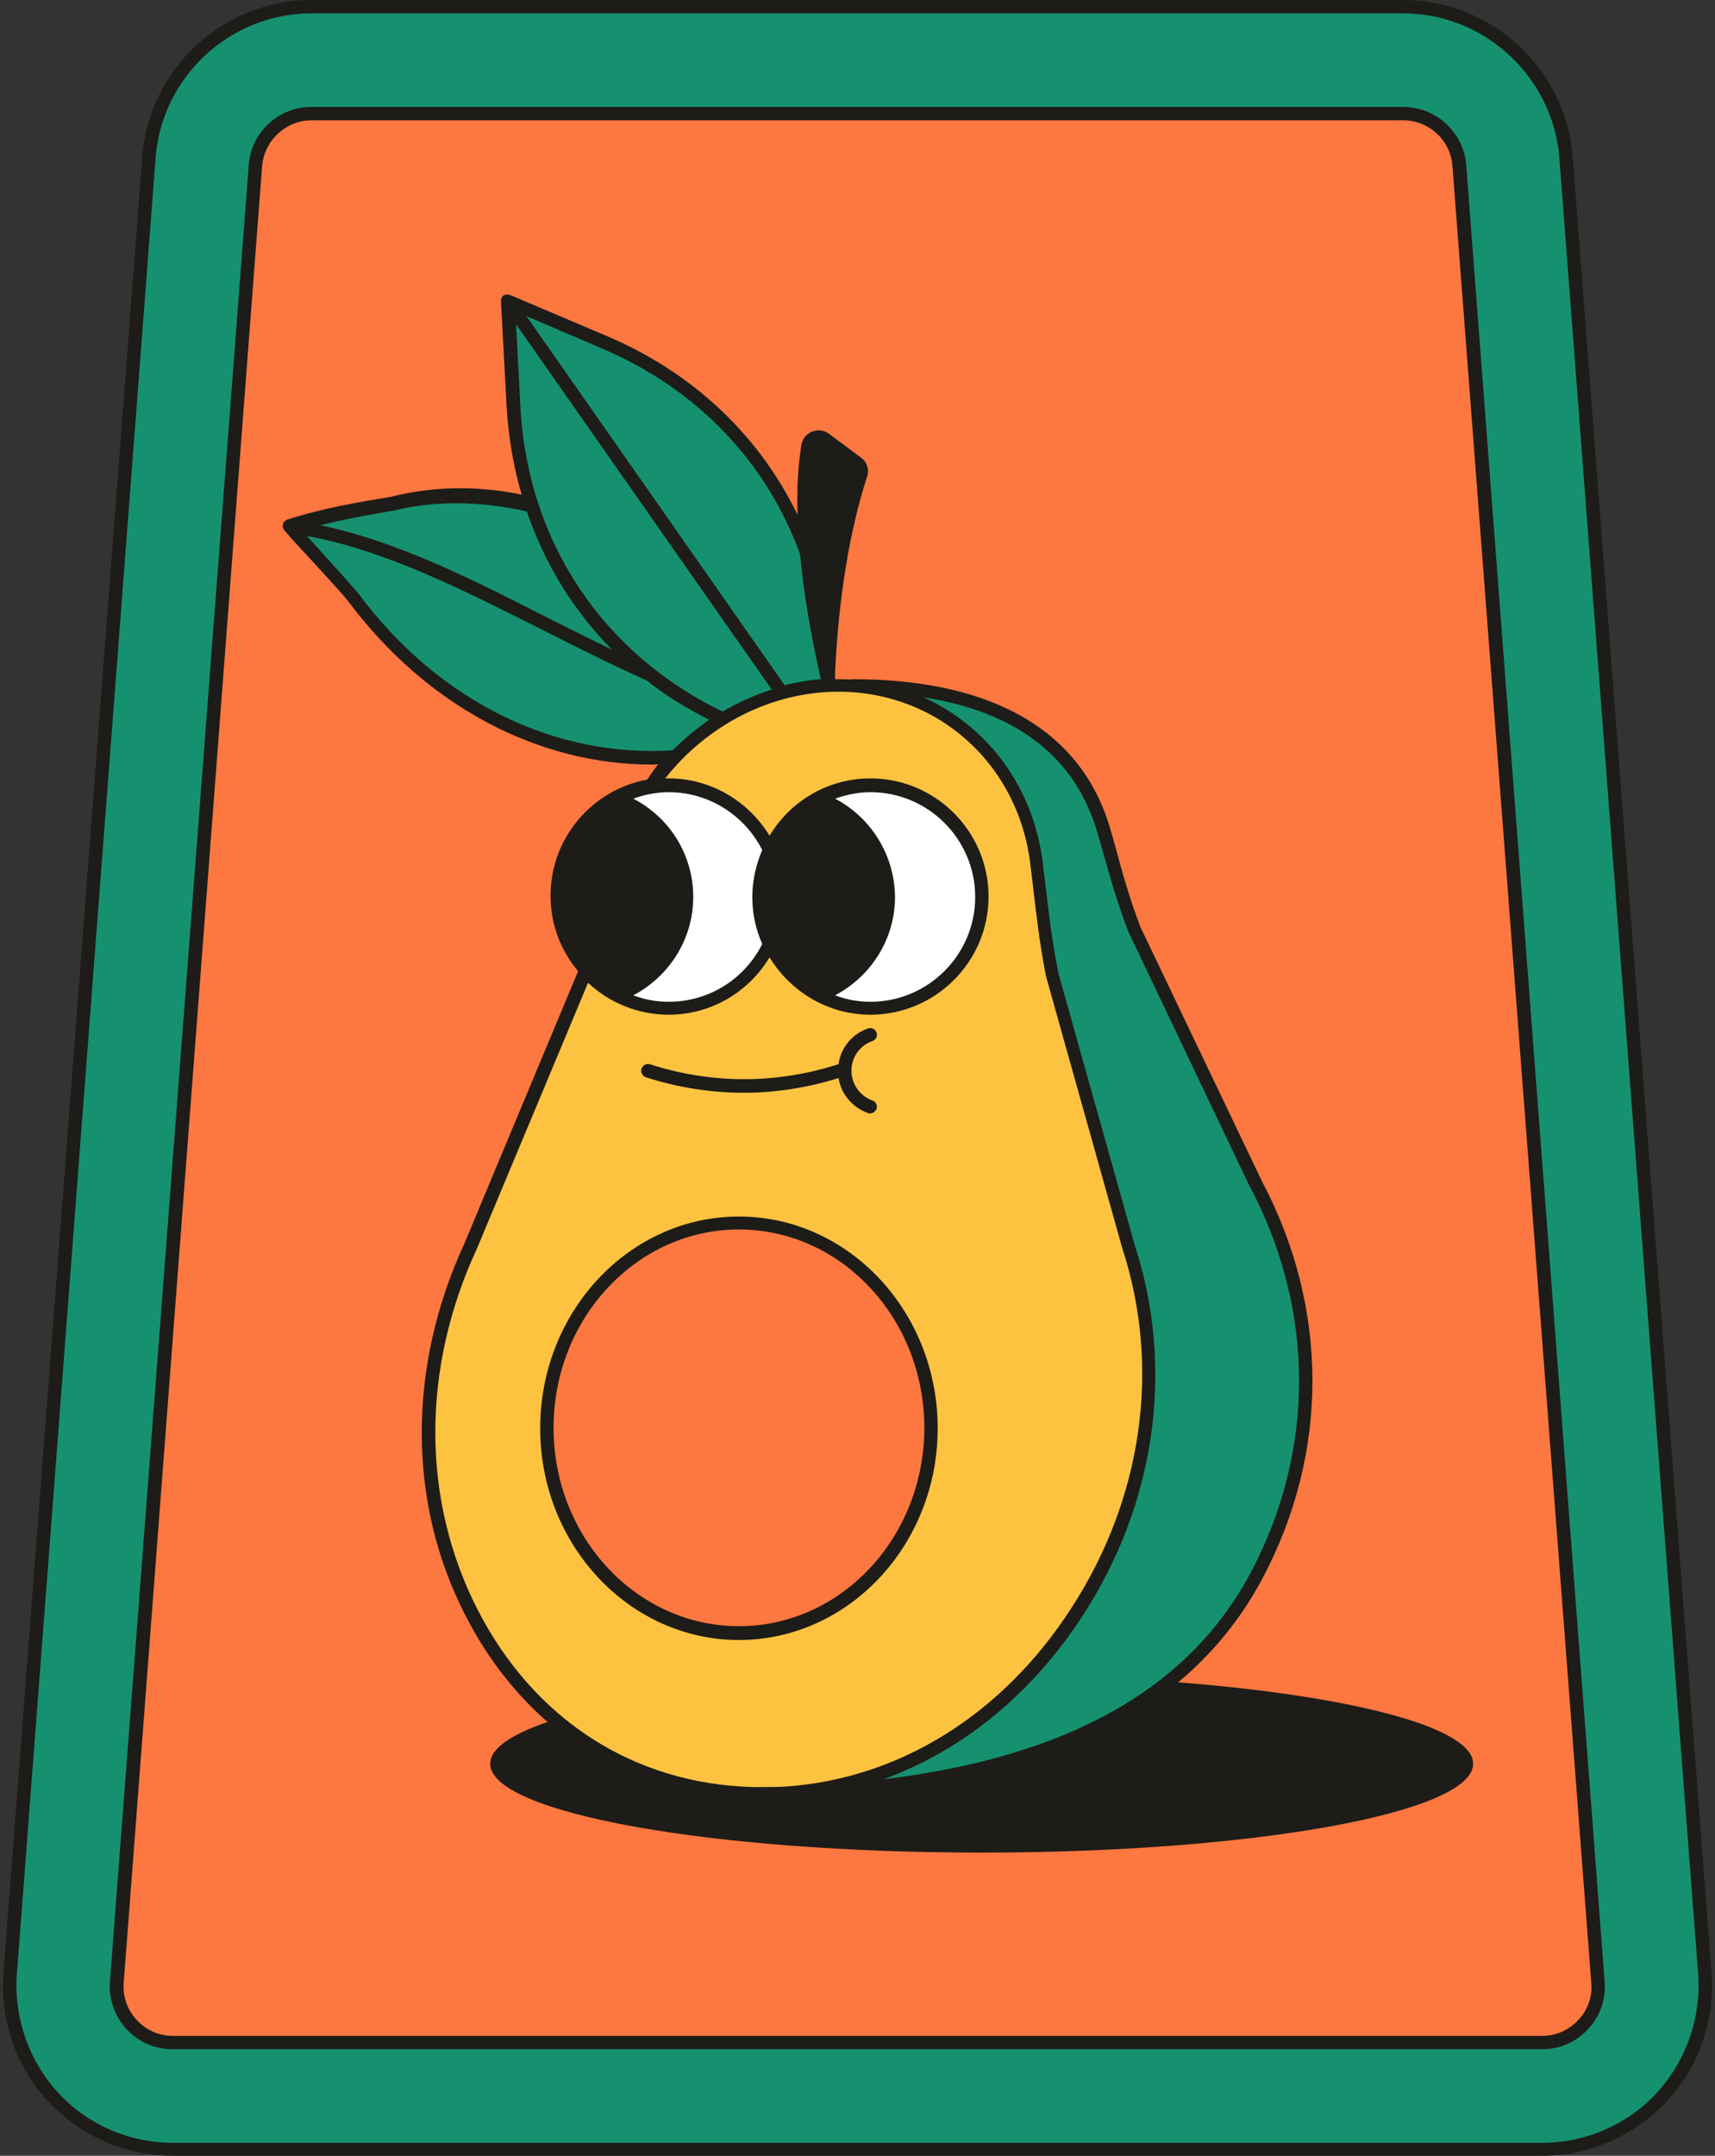
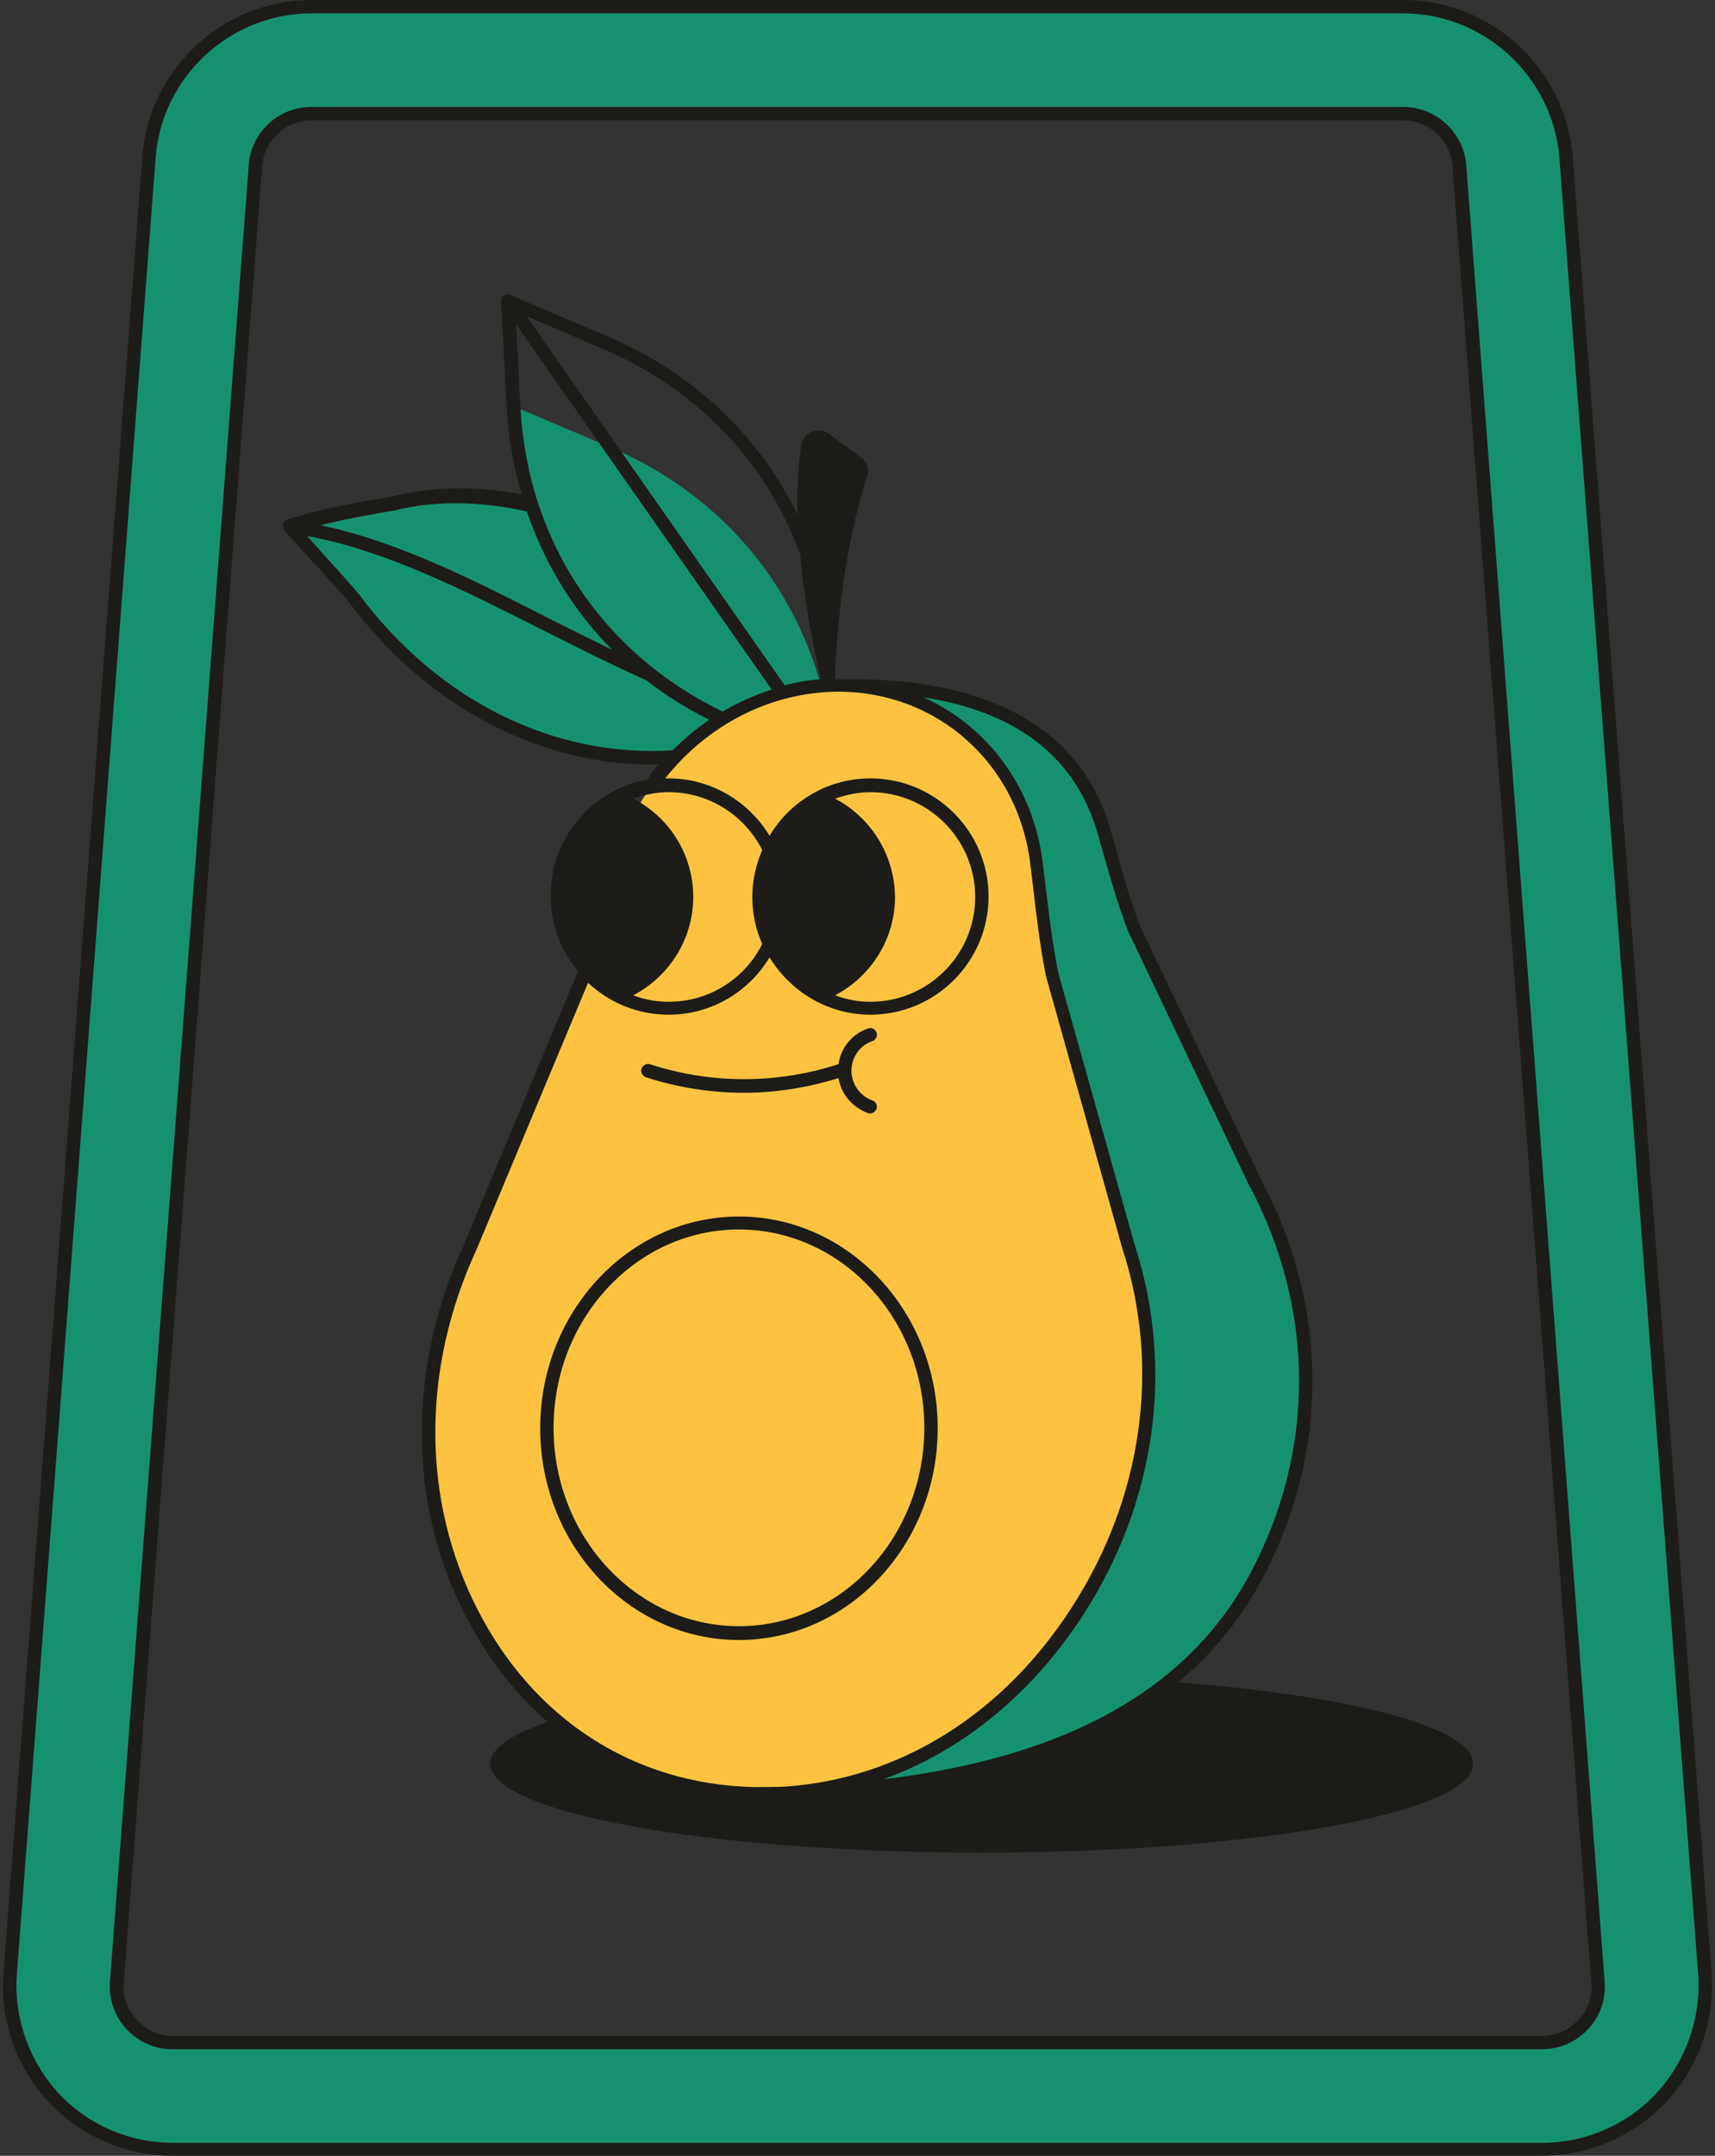
<svg xmlns="http://www.w3.org/2000/svg" height="499.9" preserveAspectRatio="xMidYMid meet" version="1.0" viewBox="-0.7 0.0 397.8 499.9" width="397.8" zoomAndPan="magnify">
  <rect x="-0.7" y="0.0" width="397.8" height="499.9" fill="#333333" stroke="none" />
  <g id="change1_1">
-     <path d="M357,486.1H39.4c-14.8,0-26.5-12.6-25.3-27.4L46.2,37.4c1-13.2,12.1-23.5,25.3-23.5h253.3 c13.3,0,24.3,10.2,25.3,23.5l32.2,421.3C383.5,473.5,371.8,486.1,357,486.1z" fill="#FD7740" />
-   </g>
+     </g>
  <g id="change2_1">
    <path d="M357,498.5H39.4c-10.5,0-20.6-4.4-27.7-12.1c-7.1-7.7-10.8-18.1-10-28.6L33.8,36.5 C35.3,16.9,51.9,1.5,71.5,1.5h253.3c19.6,0,36.2,15.3,37.7,34.9l32.2,421.3c0.8,10.5-2.8,20.9-10,28.6 C377.6,494,367.5,498.5,357,498.5z M71.5,26.3c-6.8,0-12.5,5.3-13,12L26.4,459.6c-0.3,3.7,0.9,7.2,3.4,9.8c2.5,2.7,5.9,4.2,9.6,4.2 H357c3.7,0,7.1-1.5,9.6-4.2c2.5-2.7,3.7-6.2,3.4-9.8L337.8,38.4c-0.5-6.7-6.2-12-13-12H71.5z" fill="#169170" />
  </g>
  <g id="change3_1">
    <path d="M396.3,457.6L364.1,36.4C362.5,16,345.3,0,324.8,0H71.5C51.1,0,33.8,16,32.3,36.4L0.1,457.6 c-0.8,10.9,2.9,21.7,10.4,29.7c7.4,8,17.9,12.6,28.9,12.6H357c10.9,0,21.4-4.6,28.9-12.6C393.3,479.4,397.1,468.5,396.3,457.6z M383.6,485.3c-6.8,7.4-16.5,11.6-26.6,11.6H39.4c-10.1,0-19.8-4.2-26.6-11.6c-6.8-7.4-10.3-17.4-9.6-27.4L35.4,36.6 C36.8,17.8,52.7,3.1,71.5,3.1h253.3c18.8,0,34.7,14.7,36.2,33.5l32.2,421.3C393.9,467.9,390.4,477.9,383.6,485.3z M324.8,24.8H71.5 c-7.6,0-14,5.9-14.5,13.5L24.8,459.5c-0.3,4.1,1.1,8,3.8,11c2.8,3,6.6,4.7,10.7,4.7H357c4.1,0,7.9-1.7,10.7-4.7 c2.8-3,4.1-6.9,3.8-11L339.4,38.3C338.8,30.7,332.4,24.8,324.8,24.8z M365.4,468.4c-2.2,2.4-5.2,3.7-8.4,3.7H39.4 c-3.2,0-6.2-1.3-8.4-3.7c-2.2-2.4-3.3-5.5-3-8.7L60.1,38.5c0.5-5.9,5.5-10.6,11.4-10.6h253.3c6,0,11,4.7,11.4,10.6l32.2,421.3 C368.7,463,367.6,466.1,365.4,468.4z M227,388.4c63,0,114,9.2,114,20.6c0,11.4-51.1,20.6-114,20.6s-114-9.2-114-20.6 C113,397.6,164,388.4,227,388.4z" fill="#1D1C18" />
  </g>
  <g id="change2_2">
-     <path d="M177.8,171.1c-36.1,13.5-73.6-1.6-96.6-32.5c-4.9-5.9-9.8-10.8-14.7-16.5l0,0l0,0 c8-2.5,15.9-4,23.9-5.2c11-2.8,21.9-2.5,32.3,0.1c-2.4-7.2-3.8-14.8-4.3-22.8l-1.3-24.3l0,0l0,0l22.4,9.5 c37.5,15.9,57.6,53.6,50.8,95C186,173.6,181.8,172.4,177.8,171.1z M290.8,274.8l-0.1-0.3l-28.2-59.2c-2.5-6.6-4.3-12.8-5.9-18.7 l-1-3.5c-7.7-27.7-34.5-34.2-58.4-34.2l-27,257c68.5,0,104.1-19.3,120.7-50.8C306.3,336,305.6,303,290.8,274.8z" fill="#169170" />
+     <path d="M177.8,171.1c-36.1,13.5-73.6-1.6-96.6-32.5c-4.9-5.9-9.8-10.8-14.7-16.5l0,0l0,0 c8-2.5,15.9-4,23.9-5.2c11-2.8,21.9-2.5,32.3,0.1c-2.4-7.2-3.8-14.8-4.3-22.8l0,0l0,0l22.4,9.5 c37.5,15.9,57.6,53.6,50.8,95C186,173.6,181.8,172.4,177.8,171.1z M290.8,274.8l-0.1-0.3l-28.2-59.2c-2.5-6.6-4.3-12.8-5.9-18.7 l-1-3.5c-7.7-27.7-34.5-34.2-58.4-34.2l-27,257c68.5,0,104.1-19.3,120.7-50.8C306.3,336,305.6,303,290.8,274.8z" fill="#169170" />
  </g>
  <g id="change4_1">
    <path d="M193.8,159c-23.9,0-45.6,17.2-51.8,41.5l-1,4.1c-1.7,6.8-3.5,13.9-5.9,20.9l-26.6,63.6 c-13,28-13.1,58.8,0.2,84.8c13.6,26.6,38.2,42.2,67.3,42.2s55.9-15.6,73.2-42.2c16.8-25.9,21-56.7,12-84.5l-0.1-0.3L243.4,226 c-1.5-7.5-2.3-14.6-3.1-21.4l-0.5-4.1C237,176.2,217.6,159,193.8,159z" fill="#FDC340" />
  </g>
  <g id="change1_2">
-     <path d="M215.2,331.2c0,26.3-19.9,47.6-44.5,47.6s-44.5-21.3-44.5-47.6c0-26.3,19.9-47.6,44.5-47.6 S215.2,304.9,215.2,331.2z" fill="#FD7740" />
-   </g>
+     </g>
  <g id="change5_1">
-     <path d="M227,208c0,14.3-11.6,25.8-25.8,25.8c-10.4,0-19.3-6.1-23.4-15c-4.1,8.8-13,15-23.4,15 c-14.3,0-25.8-11.6-25.8-25.8c0-14.3,11.6-25.8,25.8-25.8c10.4,0,19.3,6.1,23.4,15c4.1-8.8,13-15,23.4-15 C215.5,182.2,227,193.7,227,208z" fill="#FFF" />
-   </g>
+     </g>
  <g id="change3_2">
    <path d="M170.7,380.3c-25.4,0-46.1-22-46.1-49.1s20.7-49.1,46.1-49.1c25.4,0,46.1,22,46.1,49.1 S196.1,380.3,170.7,380.3z M170.7,285.1c-23.7,0-43,20.6-43,46s19.3,46,43,46c23.7,0,43-20.6,43-46S194.4,285.1,170.7,285.1z M292,273.9l-28.2-59c-2.5-6.6-4.2-12.6-5.8-18.6l-1-3.5c-6.4-23.1-27.1-35.3-59.9-35.3c-0.2,0-0.4,0-0.6,0.1 c-0.9-0.1-1.9-0.1-2.8-0.1c-0.2,0-0.4,0-0.7,0c0-0.6,0-1.1,0-1.7c0.8-16.6,3.2-32.2,7.4-45.2c0.6-1.7,0-3.5-1.4-4.5l-7.4-5.5 c-2.4-1.8-5.9-0.4-6.4,2.5c-0.8,4.9-1.1,10.4-0.9,16.3c-8.8-18.2-24-32.9-44.3-41.5l-22.4-9.5c0,0-0.1,0-0.1,0 c-0.2-0.1-0.3-0.1-0.5-0.1c-0.1,0-0.1,0-0.2,0c-0.2,0-0.5,0.1-0.7,0.2c0,0,0,0,0,0c0,0,0,0,0,0c-0.2,0.1-0.3,0.3-0.4,0.5 c0,0.1-0.1,0.1-0.1,0.2c-0.1,0.2-0.1,0.3-0.1,0.5c0,0,0,0.1,0,0.1l1.3,24.3c0.4,7.2,1.6,14.1,3.5,20.6c-10.2-2.1-20.4-2-30.3,0.5 c-7.3,1.2-15.7,2.6-24.1,5.3c-0.1,0-0.1,0.1-0.2,0.1c-0.1,0.1-0.2,0.1-0.3,0.2c-0.1,0.1-0.1,0.1-0.2,0.2c-0.1,0.1-0.2,0.2-0.2,0.4 c0,0.1-0.1,0.1-0.1,0.1c0,0,0,0.1,0,0.1c0,0,0,0.1,0,0.1c0,0.1,0,0.3,0,0.4c0,0.1,0,0.1,0,0.2c0.1,0.2,0.2,0.4,0.3,0.6c0,0,0,0,0,0 c2.2,2.6,4.5,5,6.7,7.4c2.6,2.9,5.4,5.8,8,8.9c18.4,24.7,44.3,38.1,70.7,38.1c0.5,0,0.9,0,1.4-0.1c-0.9,1.1-1.8,2.4-2.6,3.6 c-12.7,2.3-22.4,13.5-22.4,26.9c0,6.7,2.4,12.8,6.4,17.5L107,288.4c-13.2,28.6-13.2,60,0.2,86.1c12.9,25.3,35.3,40.5,62,42.7 c0.3,0.2,0.5,0.3,0.9,0.3c1.3,0,2.5-0.1,3.8-0.1c0.7,0,1.3,0.1,2,0.1c1.9,0,3.8-0.1,5.6-0.2c57.2-1.9,93.4-18.8,110.7-51.4 C307.6,336.8,307.6,303.4,292,273.9z M138.9,80.8c22.4,9.5,38.4,26.7,46,47.8c0.8,9,2.5,18.8,4.8,28.9c-2.8,0.2-5.6,0.7-8.4,1.4 l-59.9-85.6L138.9,80.8z M120,94.1l-1-18.9l59.3,84.7c-4,1.3-7.8,3-11.4,5.1C139.4,151.7,121.6,125.9,120,94.1z M90.6,118.4 c0,0,0.1,0,0.1,0c9.1-2.3,19.7-2.3,30.8,0.2c4.2,12.3,10.9,23.1,19.8,32.1c-4.9-2.4-9.7-4.8-14.5-7.2c-17.4-8.9-35.3-18-53.2-21.7 C79.6,120.3,85.4,119.3,90.6,118.4z M82.4,137.6c-2.7-3.2-5.5-6.2-8.1-9.1c-1.3-1.4-2.5-2.8-3.8-4.2c18.3,3.3,36.8,12.8,54.9,21.9 c7.9,4,15.9,8,23.9,11.6c4.4,3.5,9.3,6.5,14.5,9.1c-3,2.1-5.9,4.5-8.5,7.1C128.3,175.7,101.3,163,82.4,137.6z M154.4,183.7 c9.5,0,17.7,5.5,21.7,13.4c-1.4,3.3-2.3,7-2.3,10.9c0,3.9,0.8,7.5,2.3,10.9c-4,8-12.2,13.4-21.7,13.4c-2.9,0-5.6-0.5-8.2-1.5 c8.2-4.3,13.9-12.9,13.9-22.8c0-9.9-5.6-18.5-13.9-22.8C148.7,184.3,151.5,183.7,154.4,183.7z M181.4,414.3 c-2.4,0.1-4.9,0.1-7.4,0.1c-27.6-0.7-50.9-15.6-64-41.3c-12.9-25.3-13-55.7-0.1-83.5l25.8-61.7c4.9,4.6,11.5,7.4,18.7,7.4 c9.9,0,18.6-5.3,23.4-13.3c4.8,7.9,13.5,13.3,23.4,13.3c15.1,0,27.4-12.3,27.4-27.4s-12.3-27.4-27.4-27.4c-9.9,0-18.6,5.3-23.4,13.3 c-4.8-7.9-13.5-13.3-23.4-13.3c-0.3,0-0.5,0-0.8,0c9.7-12.3,24.5-20.1,40.2-20.1c23.1,0,41.8,16.9,44.5,40.1l0.5,4.1 c0.8,6.9,1.6,14,3.1,21.7l17.7,63.1c0,0,0.1,0.3,0.1,0.3c8.9,27.5,4.6,57.8-11.9,83.2C231.8,397.7,207.8,412.5,181.4,414.3z M193,185.2c2.6-0.9,5.3-1.5,8.2-1.5c13.4,0,24.3,10.9,24.3,24.3c0,13.4-10.9,24.3-24.3,24.3c-2.9,0-5.6-0.5-8.2-1.5 c8.2-4.3,13.9-12.9,13.9-22.8C206.8,198.1,201.2,189.5,193,185.2z M289.5,364.5c-14.3,27-42.3,42.9-85.3,48.1 c18.2-6.6,34.3-19.6,46.2-37.9c17-26.1,21.4-57.4,12.1-86l-17.7-63c-1.5-7.5-2.3-14.5-3.1-21.3l-0.5-4.1 c-2.1-17.7-12.8-31.9-27.7-38.6c21.9,3.4,35.5,14.1,40.5,31.9l1,3.5c1.7,6,3.4,12.1,6,18.9l28.2,59.2c0,0,0.2,0.3,0.2,0.3 C304.3,303.9,304.4,336.3,289.5,364.5z M201.7,241.4c0.8-0.3,1.2-1.2,0.9-2c-0.3-0.8-1.2-1.2-2-0.9c-3.7,1.3-6.3,4.5-6.8,8.3 c0,0-0.1,0-0.1,0c-14.3,4.6-29.4,4.6-43.6,0c-0.8-0.3-1.7,0.2-2,1c-0.3,0.8,0.2,1.7,1,2c7.4,2.4,15.1,3.6,22.8,3.6 c7.4,0,14.8-1.2,21.9-3.4c0.6,3.7,3.2,6.8,6.8,8.1c0.2,0.1,0.3,0.1,0.5,0.1c0.6,0,1.2-0.4,1.5-1c0.3-0.8-0.1-1.7-0.9-2 c-2.9-1-4.9-3.8-4.9-6.9C196.8,245.2,198.7,242.4,201.7,241.4z" fill="#1D1C18" />
  </g>
</svg>